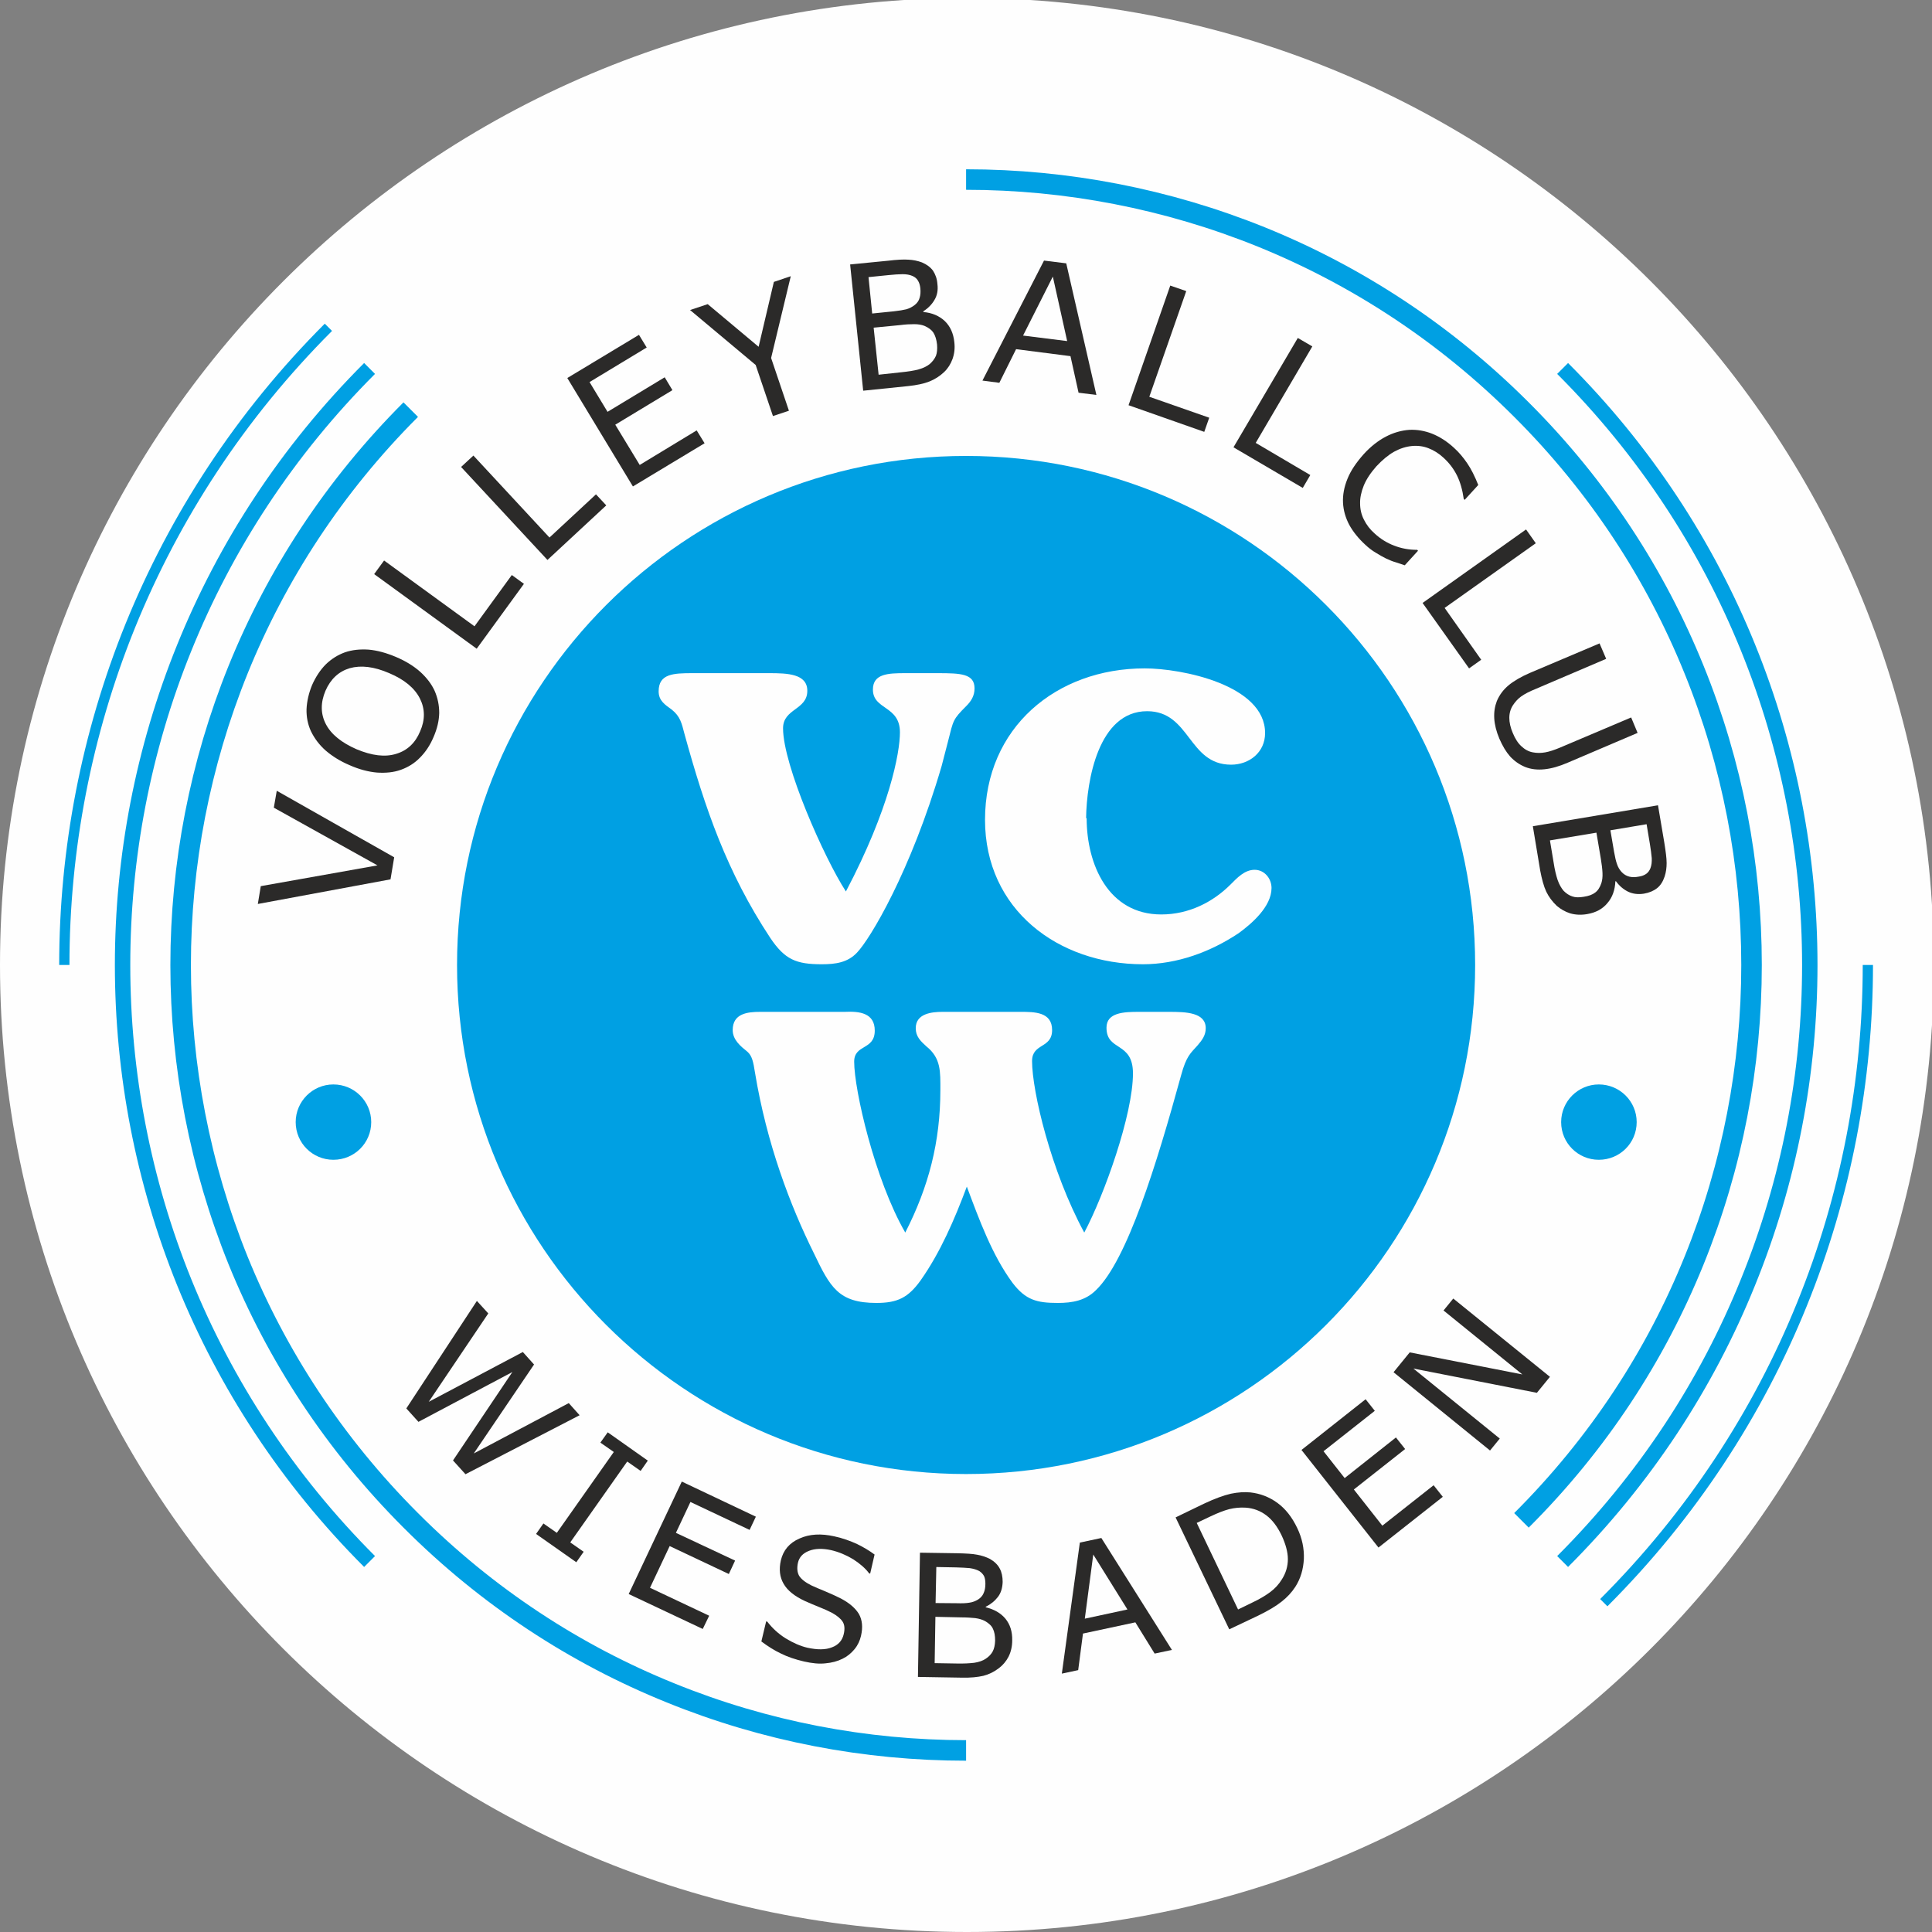
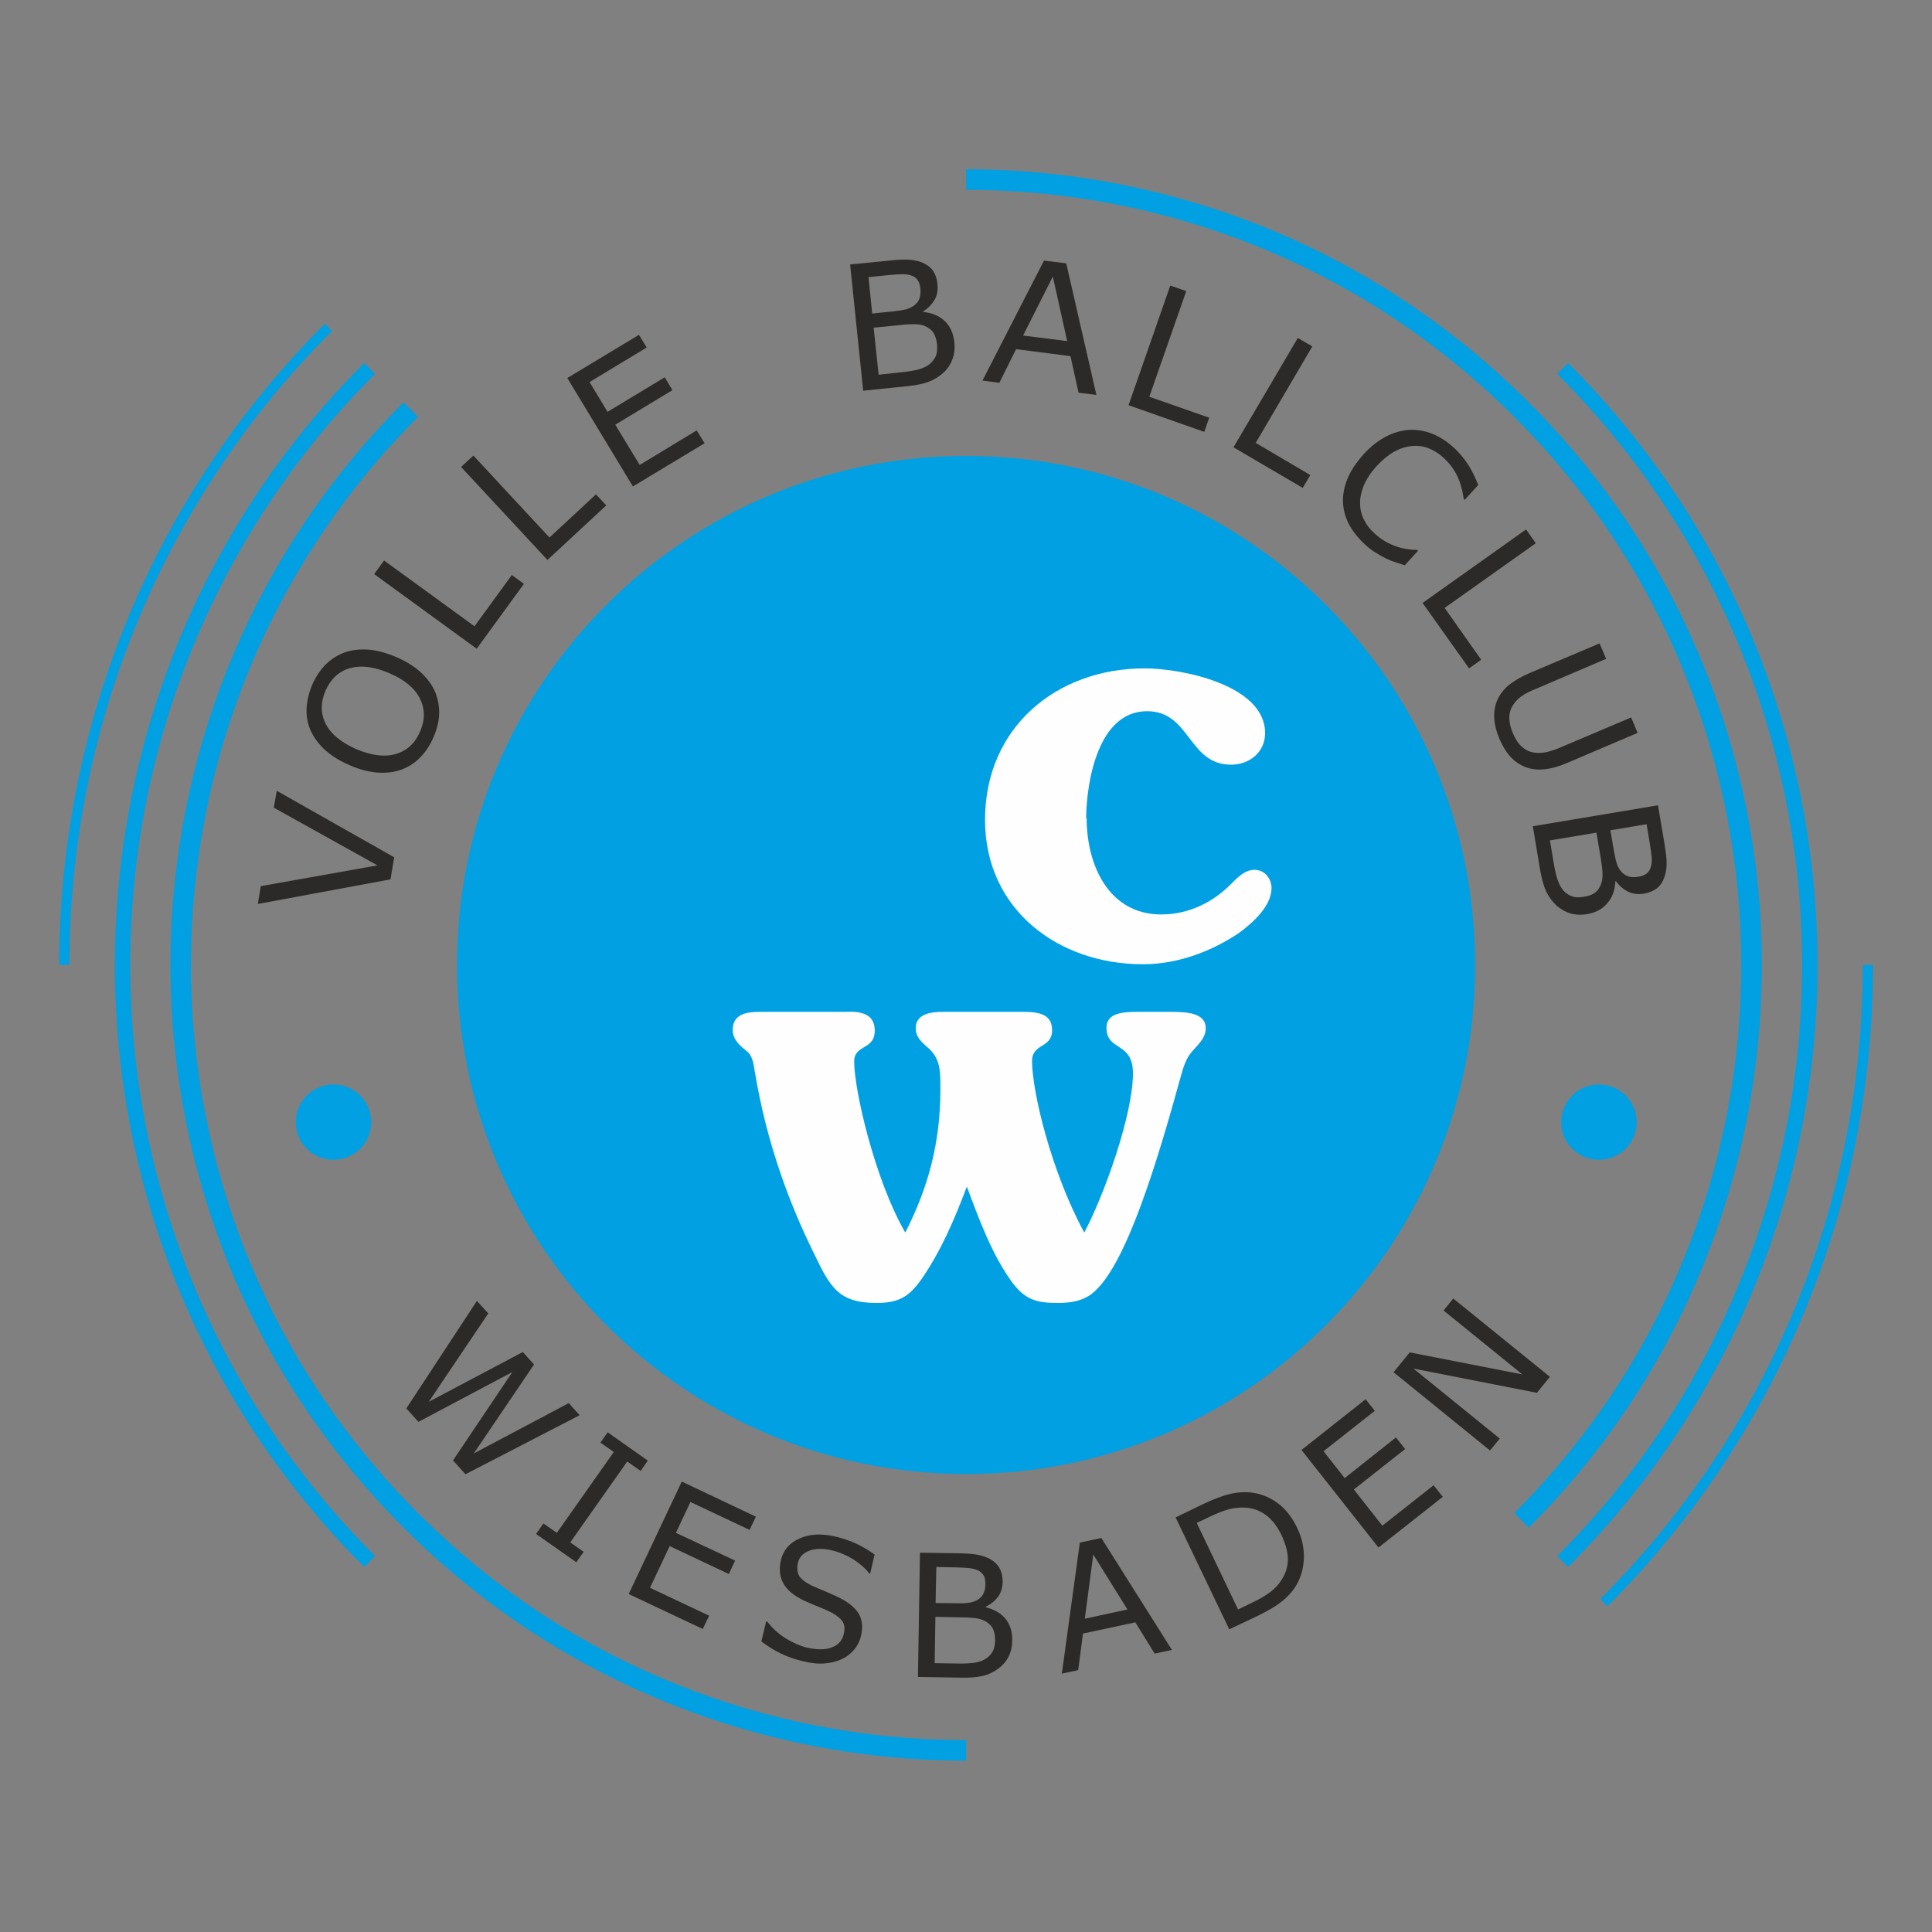
<svg xmlns="http://www.w3.org/2000/svg" xml:space="preserve" width="105.128mm" height="105.128mm" version="1.1" style="shape-rendering:geometricPrecision; text-rendering:geometricPrecision; image-rendering:optimizeQuality; fill-rule:evenodd; clip-rule:evenodd" viewBox="0 0 10513 10513">
  <rect x="0" y="0" width="10513" height="10513" fill="#808080" stroke="none" />
  <defs>
    <style type="text/css">
   
    .str0 {stroke:#00A0E3;stroke-width:111.73}
    .str1 {stroke:#00A0E3;stroke-width:83.83}
    .str2 {stroke:#00A0E3;stroke-width:55.79}
    .fil1 {fill:none;fill-rule:nonzero}
    .fil0 {fill:#FEFEFE;fill-rule:nonzero}
    .fil3 {fill:#2B2A29;fill-rule:nonzero}
    .fil2 {fill:#00A0E3;fill-rule:nonzero}
   
  </style>
  </defs>
  <g id="Ebene_x0020_1">
    <g id="_2263346858800">
-       <path class="fil0" d="M5262 10513c2906,0 5261,-2356 5261,-5262 0,-2906 -2355,-5262 -5261,-5262 -2906,0 -5262,2356 -5262,5262 0,2906 2356,5262 5262,5262z" />
      <path class="fil1 str0" d="M5257 9525c-547,0 -1094,-104 -1608,-313 -515,-208 -997,-521 -1414,-939 -417,-417 -730,-899 -939,-1413 -208,-515 -313,-1062 -313,-1609 0,-547 105,-1094 313,-1608 209,-515 522,-997 939,-1414" />
      <path class="fil1 str1" d="M2011 8497c-448,-448 -784,-966 -1008,-1518 -224,-553 -336,-1140 -336,-1728 0,-587 112,-1175 336,-1727 224,-553 560,-1071 1008,-1519" />
      <path class="fil1 str2" d="M350 5251c0,-628 120,-1256 359,-1846 240,-591 599,-1145 1078,-1624" />
      <path class="fil2" d="M2020 6106c0,114 -92,205 -206,205 -113,0 -205,-91 -205,-205 0,-113 92,-205 205,-205 114,0 206,92 206,205z" />
      <path class="fil2" d="M8906 6106c0,114 -92,205 -206,205 -113,0 -205,-91 -205,-205 0,-113 92,-205 205,-205 114,0 206,92 206,205z" />
      <path class="fil1 str0" d="M5257 977c547,0 1094,105 1608,313 515,209 997,522 1414,939 418,417 731,900 939,1414 209,514 313,1061 313,1608 0,547 -104,1094 -313,1609 -208,514 -521,996 -939,1413" />
      <path class="fil1 str1" d="M8503 2005c448,448 785,966 1009,1519 224,552 336,1140 336,1727 0,588 -112,1175 -337,1728 -223,552 -560,1070 -1008,1518" />
      <path class="fil1 str2" d="M10164 5251c0,628 -119,1256 -359,1847 -239,590 -599,1144 -1078,1623" />
      <path class="fil2" d="M8027 5251c0,1530 -1240,2770 -2770,2770 -1529,0 -2770,-1240 -2770,-2770 0,-1530 1241,-2770 2770,-2770 1530,0 2770,1240 2770,2770z" />
      <polygon class="fil3" points="1506,4303 2145,4665 2125,4785 1403,4919 1419,4822 2054,4709 1490,4395 " />
      <path class="fil3" d="M2118 3663c-83,-36 -154,-44 -215,-27 -60,18 -104,59 -132,123 -27,64 -27,125 2,181 29,56 85,101 167,137 84,35 155,44 216,25 60,-18 104,-59 130,-122 28,-63 27,-123 -1,-179 -29,-57 -84,-103 -167,-138zm-242 -113c40,-14 83,-18 130,-15 47,4 97,18 149,40 52,22 96,49 132,81 35,32 61,66 78,103 17,39 25,79 25,121 -1,42 -11,85 -31,131 -19,45 -44,82 -74,112 -30,31 -65,52 -104,66 -39,14 -82,18 -129,15 -47,-4 -97,-17 -149,-40 -52,-22 -95,-49 -131,-80 -35,-31 -61,-66 -80,-105 -17,-37 -25,-77 -24,-120 2,-43 12,-87 30,-131 20,-45 45,-83 75,-113 31,-30 65,-51 103,-65z" />
      <polygon class="fil3" points="2851,3177 2594,3530 2036,3124 2090,3050 2582,3408 2785,3129 " />
      <polygon class="fil3" points="3299,2750 2979,3047 2509,2541 2576,2479 2990,2925 3243,2690 " />
      <polygon class="fil3" points="3834,2412 3444,2647 3087,2057 3477,1822 3519,1891 3208,2079 3306,2241 3617,2053 3659,2123 3348,2311 3481,2530 3791,2342 " />
-       <polygon class="fil3" points="4303,1503 4196,1948 4293,2235 4206,2264 4112,1986 3755,1687 3851,1655 4128,1887 4211,1534 " />
      <path class="fil3" d="M5099 1875c-3,-28 -10,-49 -20,-65 -10,-15 -26,-27 -49,-37 -16,-6 -34,-9 -55,-9 -22,0 -47,1 -77,5l-144 14 27 256 120 -13c40,-4 73,-9 98,-16 25,-7 45,-17 60,-29 16,-14 27,-29 34,-45 6,-16 8,-37 6,-61zm-91 -307c-2,-17 -6,-30 -13,-41 -6,-11 -16,-19 -29,-25 -16,-7 -34,-10 -54,-10 -21,0 -47,2 -77,5l-109 11 20 198 118 -12c29,-3 51,-7 68,-11 17,-5 32,-13 45,-23 14,-11 23,-24 27,-39 5,-16 6,-33 4,-53zm185 294c4,34 0,64 -10,92 -10,27 -25,51 -45,70 -24,23 -51,40 -81,52 -30,12 -69,20 -116,25l-244 25 -71 -687 204 -20c50,-6 88,-8 113,-6 25,1 50,6 74,15 26,11 46,26 60,45 13,20 22,44 24,73 4,33 -1,61 -16,86 -14,24 -34,45 -61,62l1 4c47,4 86,21 116,49 30,29 47,67 52,115z" />
      <path class="fil3" d="M5807 1856l-78 -351 -162 321 240 30zm159 293l-97 -12 -44 -199 -296 -38 -91 183 -92 -12 335 -653 121 15 164 716z" />
      <polygon class="fil3" points="6553,2350 6141,2205 6368,1554 6455,1584 6254,2159 6580,2273 " />
      <polygon class="fil3" points="7089,2655 6712,2434 7062,1839 7141,1885 6833,2410 7130,2585 " />
      <path class="fil3" d="M7644 3076c-18,-6 -34,-11 -48,-16 -15,-4 -33,-11 -54,-21 -18,-9 -36,-19 -55,-31 -19,-11 -39,-26 -58,-44 -37,-34 -66,-70 -87,-108 -20,-38 -32,-78 -34,-121 -2,-41 6,-85 24,-129 18,-45 48,-89 88,-134 38,-42 79,-74 121,-96 42,-22 85,-34 128,-37 42,-2 83,5 124,21 42,17 81,42 118,76 28,25 52,54 73,85 22,32 41,71 60,118l-74 81 -5 -5c-7,-49 -19,-92 -37,-128 -18,-36 -42,-68 -74,-97 -25,-23 -52,-40 -81,-51 -28,-11 -58,-15 -90,-12 -32,3 -64,13 -97,31 -32,18 -64,45 -96,79 -32,36 -55,71 -69,105 -14,35 -21,68 -20,98 0,31 7,61 21,88 14,28 33,53 57,74 32,30 68,52 107,67 39,15 80,23 126,23l4 5 -72 79z" />
      <polygon class="fil3" points="7994,3637 7741,3281 8304,2881 8357,2956 7861,3308 8060,3590 " />
      <path class="fil3" d="M8531 4150c-46,20 -88,32 -127,36 -38,4 -74,0 -106,-13 -31,-13 -58,-32 -81,-57 -22,-25 -41,-57 -58,-96 -17,-40 -26,-77 -28,-111 -2,-34 3,-65 14,-94 14,-33 35,-62 64,-86 29,-24 67,-46 115,-67l380 -161 36 84 -384 164c-35,14 -61,28 -79,41 -18,13 -32,29 -44,47 -13,20 -20,43 -20,69 0,25 6,53 19,83 13,31 28,55 47,72 18,17 39,29 63,33 21,4 43,4 66,0 23,-4 50,-13 81,-26l387 -164 35 84 -380 162z" />
      <path class="fil3" d="M8918 4770c16,-2 30,-8 40,-15 10,-7 18,-18 23,-31 6,-16 8,-34 7,-55 -2,-21 -5,-46 -10,-76l-18 -108 -197 33 20 117c5,28 10,51 16,67 5,16 14,31 25,43 12,13 26,21 41,25 15,4 33,4 53,0zm-301 110c28,-4 49,-12 63,-23 15,-11 26,-28 34,-52 5,-16 7,-34 6,-55 -1,-22 -4,-47 -9,-77l-24 -142 -253 42 20 120c6,40 14,72 22,96 9,25 20,44 33,59 15,15 31,25 47,30 17,6 37,6 61,2zm20 94c-34,6 -65,4 -93,-4 -28,-9 -52,-23 -73,-41 -24,-23 -43,-48 -57,-77 -14,-30 -24,-68 -33,-115l-40 -241 681 -114 34 201c8,50 13,87 13,113 0,25 -3,50 -11,74 -9,27 -23,49 -41,63 -19,15 -43,25 -72,30 -32,5 -61,1 -86,-11 -26,-13 -48,-32 -66,-57l-3 1c-2,47 -16,87 -43,118 -26,32 -63,52 -110,60z" />
      <polygon class="fil3" points="3154,7701 2533,8022 2465,7947 2788,7466 2277,7737 2211,7664 2595,7079 2657,7147 2333,7628 2845,7357 2906,7425 2578,7909 3095,7635 " />
      <polygon class="fil3" points="3136,8501 2917,8347 2957,8290 3030,8341 3340,7901 3267,7850 3307,7794 3525,7948 3486,8004 3413,7953 3103,8393 3176,8444 " />
      <polygon class="fil3" points="3824,8864 3421,8674 3710,8062 4113,8253 4079,8325 3757,8173 3678,8341 4000,8492 3966,8565 3644,8413 3537,8640 3859,8792 " />
      <path class="fil3" d="M4685 8902c-6,26 -17,50 -35,72 -18,22 -40,40 -65,52 -28,14 -59,22 -93,25 -34,4 -73,0 -117,-10 -47,-11 -89,-25 -125,-43 -36,-17 -71,-39 -107,-66l26 -109 6 1c27,35 60,66 100,91 41,25 80,42 118,51 55,12 99,12 134,-2 35,-13 56,-37 64,-71 7,-29 5,-52 -6,-69 -11,-17 -31,-33 -58,-48 -21,-11 -44,-21 -69,-31 -25,-10 -51,-21 -78,-33 -56,-26 -95,-57 -116,-94 -21,-36 -26,-78 -15,-127 13,-55 46,-95 101,-119 55,-25 118,-28 190,-12 46,10 87,25 124,42 37,18 68,37 95,57l-24 104 -6 -2c-20,-27 -49,-52 -86,-76 -38,-23 -78,-40 -121,-50 -47,-10 -87,-9 -120,4 -33,13 -53,34 -60,65 -6,28 -4,51 6,70 11,18 33,36 67,53 18,8 44,20 77,33 33,14 62,27 85,39 45,24 78,52 97,84 18,32 22,72 11,119z" />
      <path class="fil3" d="M5362 8619c0,-17 -2,-31 -7,-42 -6,-11 -14,-20 -26,-28 -15,-8 -32,-13 -52,-16 -20,-2 -45,-3 -75,-4l-107 -2 -4 196 116 1c29,1 51,0 68,-3 16,-2 32,-8 47,-17 14,-9 24,-20 30,-34 7,-15 10,-32 10,-51zm53 309c0,-28 -4,-49 -12,-65 -7,-16 -22,-30 -43,-42 -15,-8 -32,-13 -53,-16 -21,-2 -46,-4 -76,-4l-141 -3 -4 252 119 2c39,1 72,-1 97,-4 25,-4 46,-11 62,-22 17,-11 30,-25 38,-40 8,-15 12,-34 13,-58zm93 -2c0,33 -7,63 -20,89 -13,25 -31,46 -52,62 -26,20 -54,34 -85,42 -31,7 -69,11 -116,10l-240 -4 11 -676 200 3c50,1 86,3 111,8 24,4 48,12 70,23 24,14 42,31 53,52 11,20 16,45 16,73 -1,32 -9,60 -26,82 -17,22 -39,40 -66,53l0 3c45,11 81,31 107,62 26,32 38,71 37,118z" />
      <path class="fil3" d="M6135 8758l-186 -299 -46 349 232 -50zm242 220l-94 20 -105 -170 -285 61 -26 199 -89 19 98 -713 117 -25 384 609z" />
      <path class="fil3" d="M6974 8355c-23,-48 -51,-85 -83,-109 -33,-25 -70,-39 -112,-42 -31,-2 -61,1 -90,8 -30,8 -63,21 -101,39l-76 36 225 471 76 -37c39,-18 72,-38 98,-57 27,-20 48,-43 65,-71 21,-33 32,-70 32,-109 0,-38 -12,-82 -34,-129zm85 -40c27,56 38,112 36,168 -3,57 -18,107 -46,151 -20,31 -45,58 -76,82 -30,24 -74,50 -130,77l-154 73 -292 -609 153 -74c59,-28 109,-46 148,-55 39,-8 74,-10 106,-7 54,6 103,25 147,57 44,32 80,78 108,137z" />
      <polygon class="fil3" points="7851,8145 7501,8421 7082,7890 7431,7614 7481,7677 7202,7897 7317,8043 7596,7822 7646,7885 7367,8105 7522,8302 7801,8082 " />
      <polygon class="fil3" points="8434,7492 8363,7579 7691,7447 8161,7828 8108,7893 7583,7467 7671,7359 8284,7479 7855,7131 7908,7066 " />
-       <path class="fil0" d="M4185 3663c99,0 208,3 208,96 0,105 -132,96 -132,204 0,201 224,706 342,888 237,-450 294,-754 294,-866 0,-147 -147,-121 -147,-233 0,-86 83,-89 176,-89l176 0c127,0 201,3 201,83 0,41 -19,70 -45,96 -73,73 -70,76 -99,191l-35 135c-169,577 -390,942 -460,1015 -51,55 -118,64 -192,64 -140,0 -201,-25 -281,-144 -236,-358 -354,-702 -466,-1108 -16,-61 -23,-96 -70,-134 -36,-26 -71,-48 -71,-99 0,-96 80,-99 186,-99l415 0z" />
      <path class="fil0" d="M6219 5247c-460,0 -859,-297 -859,-786 0,-501 387,-824 869,-824 201,0 655,90 655,352 0,105 -86,172 -185,172 -234,0 -221,-291 -457,-291 -265,0 -329,377 -332,582l3 0c0,252 118,524 406,524 150,0 281,-67 377,-163 35,-35 76,-80 131,-80 54,0 92,48 92,99 0,102 -109,195 -179,246 -153,102 -335,169 -521,169z" />
      <path class="fil0" d="M4597 5506c80,-4 163,6 163,102 0,108 -112,73 -112,169 0,154 112,642 278,930 128,-250 191,-495 191,-776 0,-99 4,-173 -76,-237 -32,-29 -58,-54 -58,-99 0,-80 87,-89 147,-89l422 0c77,0 173,0 173,99 0,102 -109,70 -109,169 0,163 102,597 284,933 109,-205 265,-642 265,-866 0,-176 -144,-118 -144,-249 0,-83 96,-86 176,-86l166 0c90,0 198,3 198,89 0,38 -19,64 -44,93 -39,44 -61,57 -90,163 -134,488 -294,1006 -463,1169 -57,57 -128,70 -208,70 -114,0 -175,-16 -246,-109 -111,-150 -182,-345 -249,-524 -67,179 -144,358 -252,511 -67,93 -125,122 -240,122 -207,0 -252,-86 -341,-272 -128,-258 -256,-594 -320,-983 -9,-58 -16,-90 -41,-112 -36,-29 -80,-64 -80,-118 0,-90 80,-99 150,-99l460 0z" />
    </g>
  </g>
</svg>